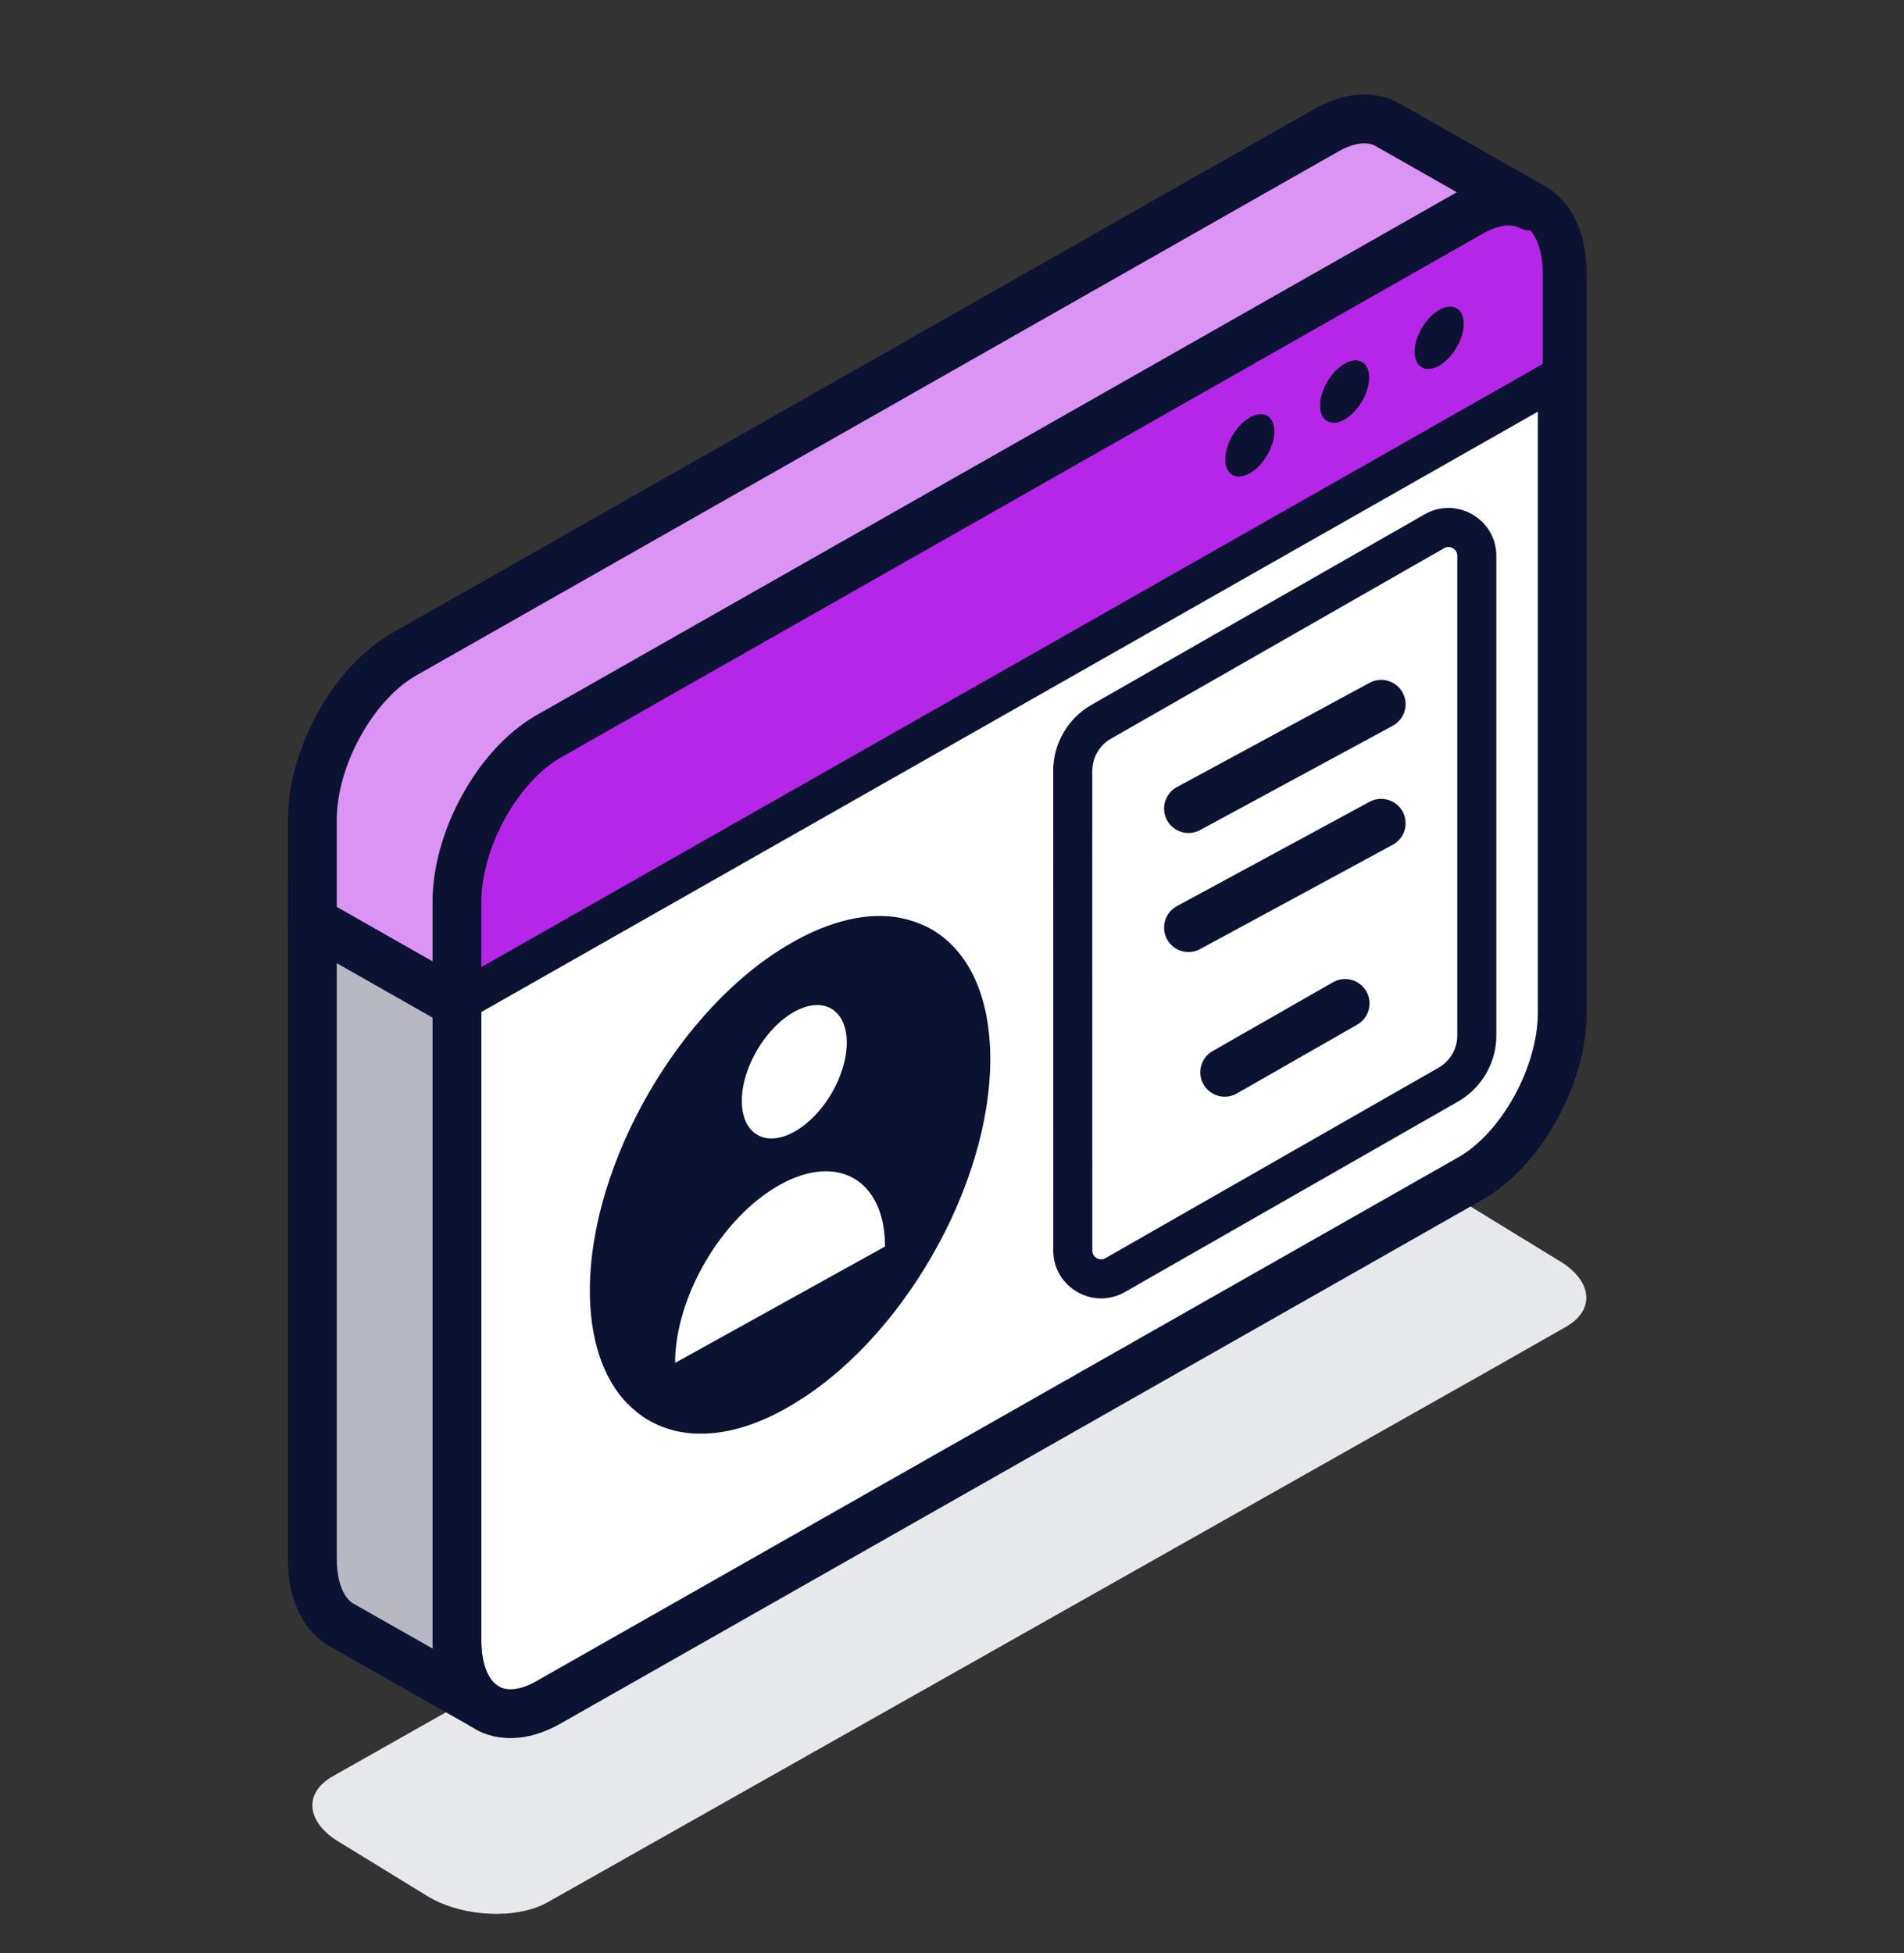
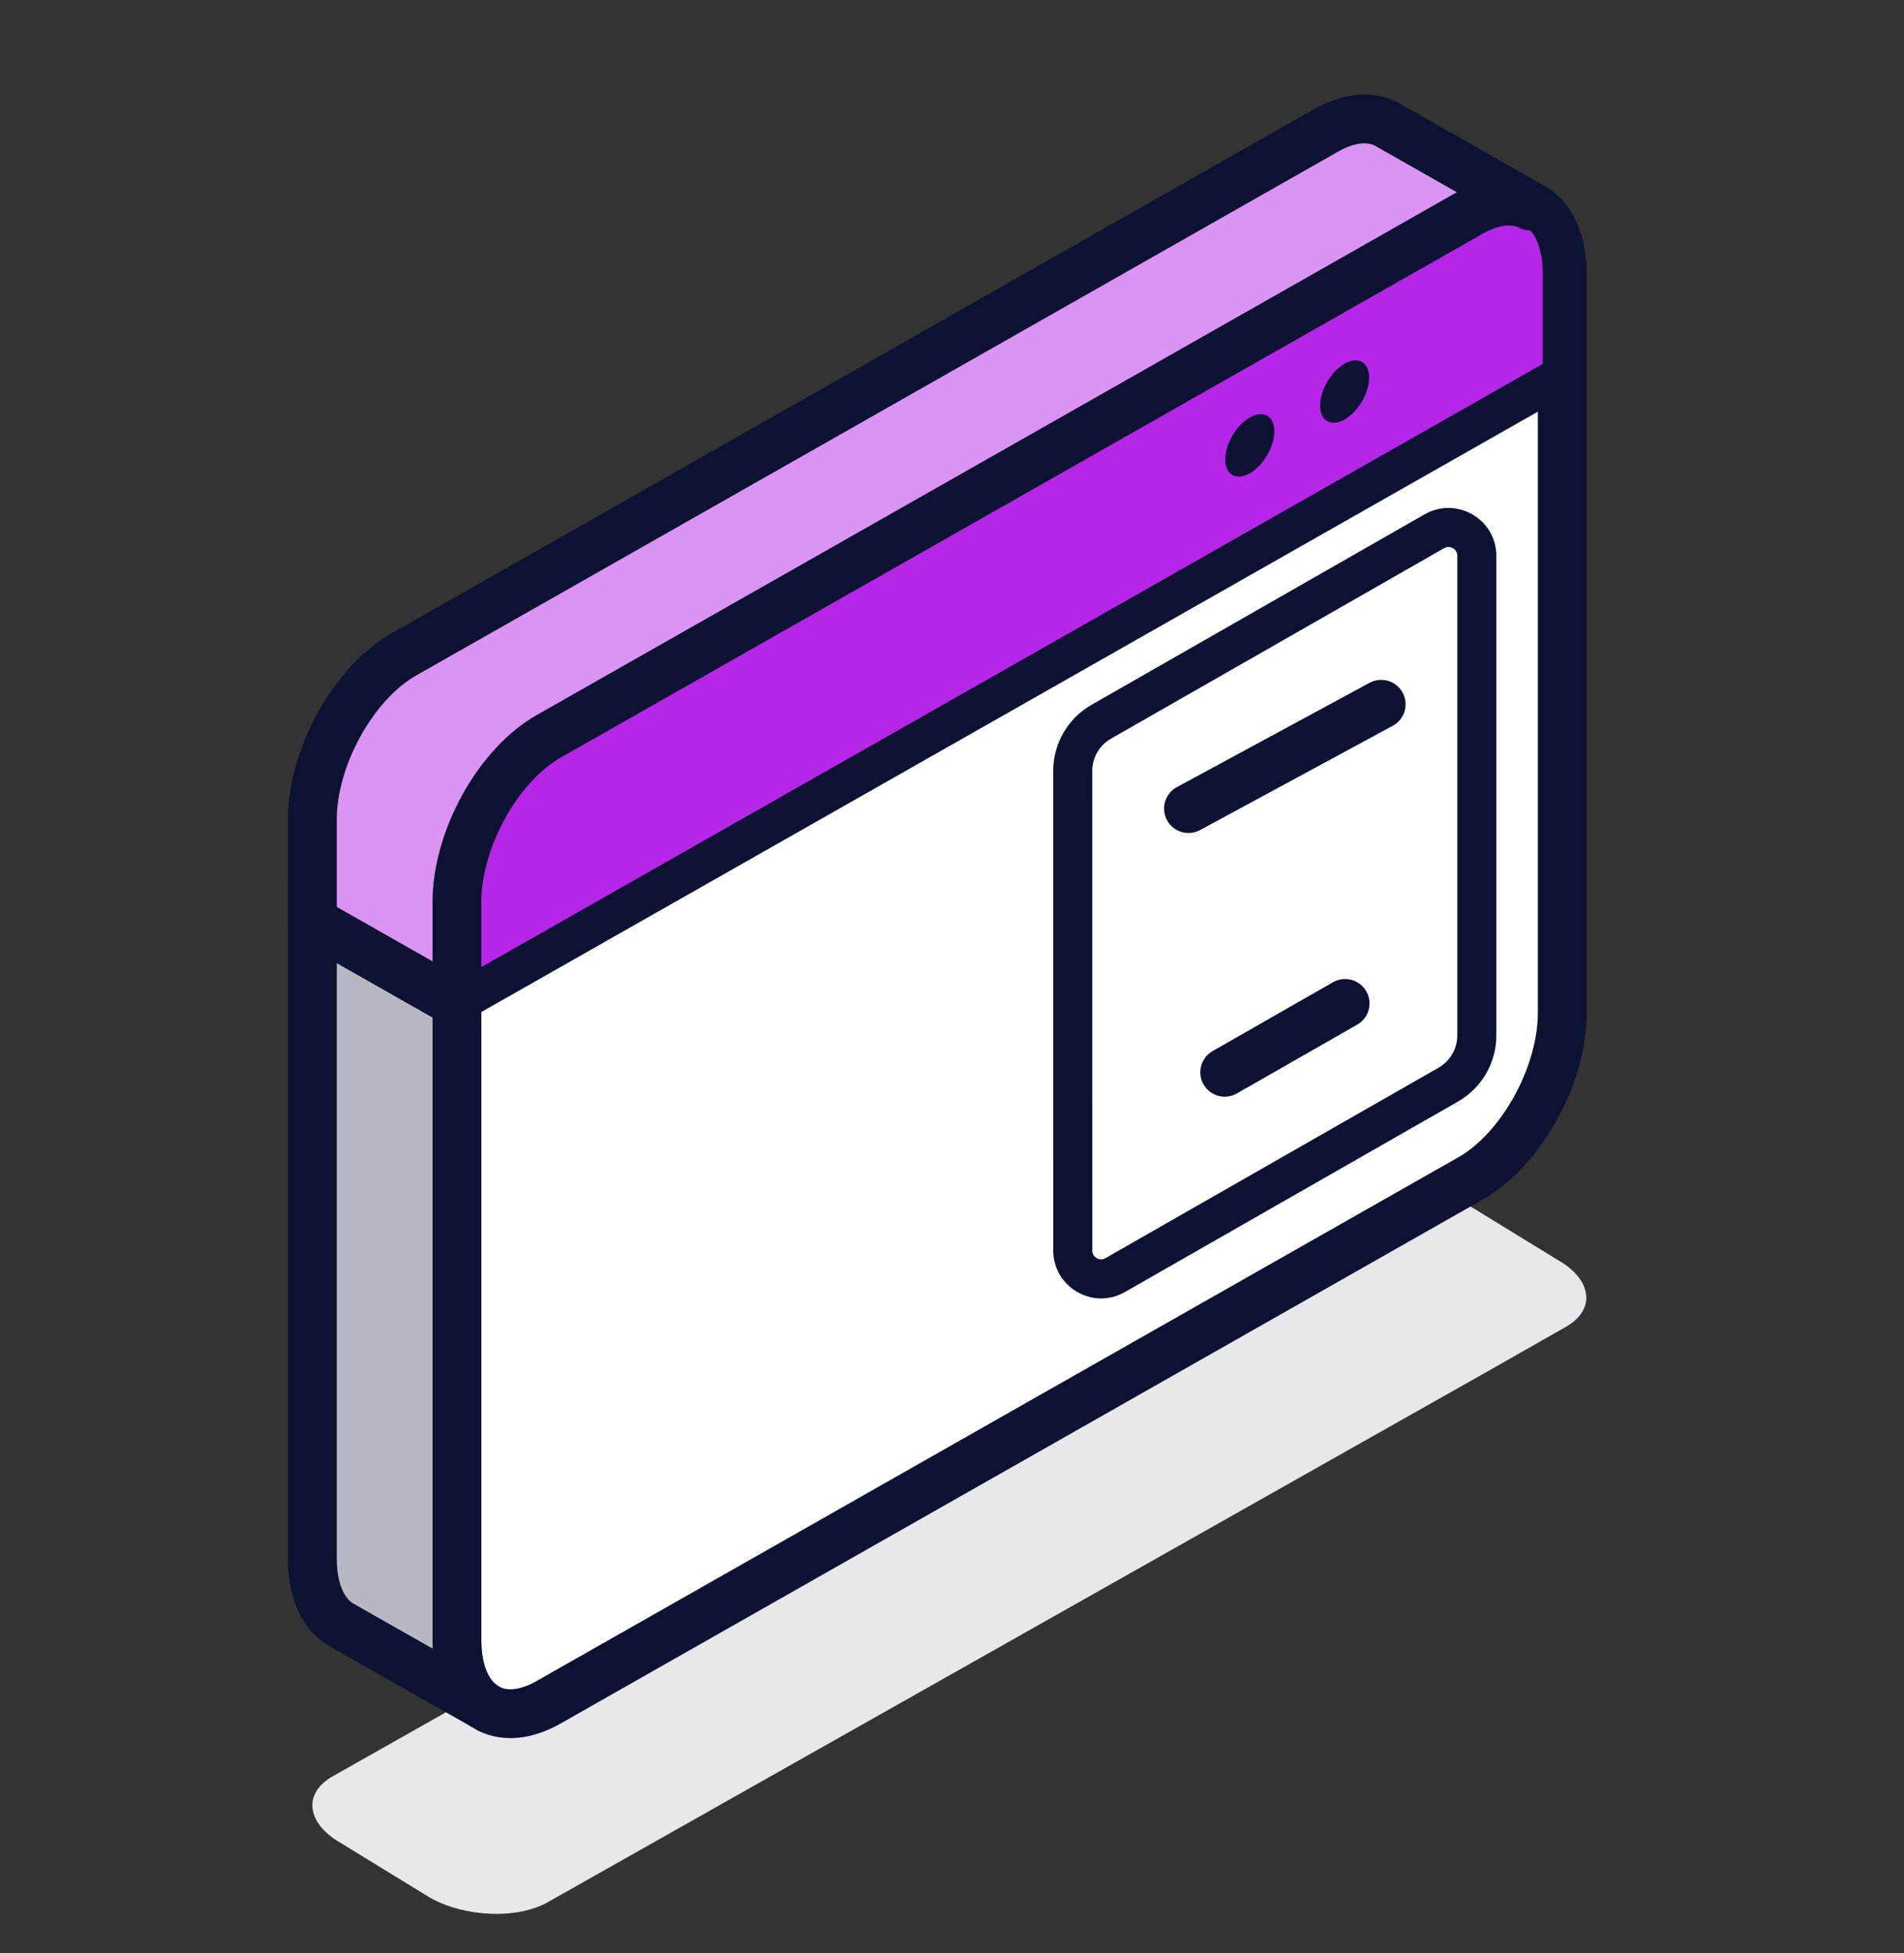
<svg xmlns="http://www.w3.org/2000/svg" width="39" height="40" viewBox="0 0 39 40" fill="none">
  <rect x="0" y="0" width="39" height="40" fill="#333333" stroke="none" />
  <g clip-path="url(#clip0_2425_5299)">
    <path d="M6.398 36.973C6.398 37.245 6.599 37.529 6.991 37.752L8.798 38.86C9.515 39.269 10.597 39.31 11.216 38.96L30.581 28.024L32.074 27.175C32.354 27.015 32.493 26.802 32.493 26.578C32.493 26.308 32.293 26.023 31.901 25.8L30.091 24.691C29.377 24.286 28.293 24.241 27.674 24.593L6.817 36.378C6.537 36.538 6.398 36.749 6.398 36.973Z" fill="#E7E8EB" />
    <path d="M9.359 18.47V33.608C9.359 34.244 9.567 34.703 9.901 34.93L10.026 35.003C10.352 35.16 10.775 35.126 11.236 34.864L30.124 24.133C31.16 23.543 32 22.027 32 20.744V5.606C32 4.949 31.778 4.482 31.424 4.261L31.35 4.219C31.07 4.078 30.718 4.08 30.329 4.247C30.263 4.275 30.194 4.311 30.124 4.35L29.038 4.967L11.236 15.081C11.171 15.119 11.107 15.158 11.044 15.202C10.1 15.858 9.359 17.267 9.359 18.47Z" fill="white" stroke="#0C1231" stroke-linecap="round" stroke-linejoin="round" />
    <path d="M22.558 14.781C22.196 14.988 21.973 15.372 21.973 15.789L21.974 25.611C21.974 26.057 22.455 26.336 22.842 26.115L29.665 22.214C30.026 22.008 30.25 21.623 30.25 21.206L30.25 11.384C30.25 10.938 29.768 10.659 29.381 10.88L22.558 14.781Z" fill="white" stroke="#0C1231" stroke-width="0.8" stroke-linecap="round" stroke-linejoin="round" />
-     <path d="M12.082 26.431C12.082 27.388 12.33 28.133 12.744 28.629C12.886 28.795 13.051 28.937 13.228 29.055L13.335 29.114C14.068 29.516 15.084 29.445 16.183 28.795C18.452 27.483 20.284 24.304 20.284 21.692C20.284 20.392 19.835 19.482 19.102 19.045C18.901 18.926 18.665 18.844 18.428 18.796C17.79 18.678 17.01 18.844 16.183 19.328C13.926 20.628 12.082 23.819 12.082 26.431Z" fill="#0C1231" />
-     <path d="M17.345 21.354C17.345 22.033 16.864 22.85 16.27 23.179C15.677 23.509 15.195 23.225 15.195 22.546C15.195 21.867 15.677 21.05 16.27 20.721C16.864 20.392 17.345 20.676 17.345 21.354Z" fill="white" />
    <path fill-rule="evenodd" clip-rule="evenodd" d="M18.128 25.529C18.128 24.171 17.166 23.604 15.978 24.263C14.791 24.921 13.828 26.555 13.828 27.913L18.128 25.529Z" fill="white" />
-     <path d="M24.344 18.998L28.291 16.861" stroke="#0C1231" stroke-linecap="round" stroke-linejoin="round" />
    <path d="M24.344 16.56L28.291 14.424" stroke="#0C1231" stroke-linecap="round" stroke-linejoin="round" />
    <path d="M25.086 21.961L27.552 20.551" stroke="#0C1231" stroke-linecap="round" stroke-linejoin="round" />
    <path d="M9.359 18.47V20.551L29.038 9.37L32 7.687V5.606C32 4.949 31.778 4.482 31.424 4.261L31.35 4.219C31.07 4.078 30.718 4.08 30.329 4.247C30.263 4.275 30.194 4.311 30.124 4.35L29.038 4.967L11.236 15.081C11.171 15.119 11.107 15.158 11.044 15.202C10.1 15.858 9.359 17.267 9.359 18.47Z" fill="#B626E8" stroke="#0C1231" stroke-width="0.8" stroke-linecap="round" stroke-linejoin="round" />
-     <path d="M29.123 7.525C28.927 7.413 28.928 7.052 29.124 6.717C29.321 6.382 29.639 6.201 29.835 6.312C30.031 6.424 30.031 6.785 29.834 7.12C29.638 7.455 29.319 7.636 29.123 7.525Z" fill="#0C1231" />
    <path d="M27.186 8.626C26.99 8.515 26.99 8.153 27.187 7.818C27.383 7.483 27.701 7.302 27.897 7.414C28.093 7.525 28.093 7.887 27.897 8.222C27.7 8.557 27.382 8.738 27.186 8.626Z" fill="#0C1231" />
    <path d="M25.244 9.728C25.048 9.617 25.049 9.255 25.245 8.92C25.442 8.585 25.76 8.404 25.956 8.515C26.152 8.627 26.152 8.988 25.955 9.323C25.759 9.658 25.441 9.839 25.244 9.728Z" fill="#0C1231" />
    <path d="M6.398 16.788V18.869L9.36 20.552V18.471C9.36 17.268 10.1 15.859 11.045 15.203C11.108 15.159 11.171 15.12 11.236 15.082L29.039 4.968L30.124 4.351C30.195 4.312 30.263 4.276 30.33 4.248C30.718 4.081 31.07 4.079 31.35 4.22L28.486 2.592L28.389 2.537C28.06 2.372 27.632 2.404 27.163 2.67L8.275 13.401C7.24 13.989 6.398 15.505 6.398 16.788Z" fill="#DB93F4" stroke="#0C1231" stroke-linecap="round" stroke-linejoin="round" />
    <path d="M6.398 18.867V31.924C6.398 32.562 6.606 33.021 6.942 33.248L7.063 33.318L9.902 34.929C9.568 34.702 9.36 34.243 9.36 33.607V20.55L6.398 18.867Z" fill="#B7B8C2" stroke="#0C1231" stroke-miterlimit="10" stroke-linecap="round" />
  </g>
  <defs>
    <clipPath id="clip0_2425_5299">
      <rect width="39" height="39" fill="white" transform="translate(0 0.5)" />
    </clipPath>
  </defs>
</svg>